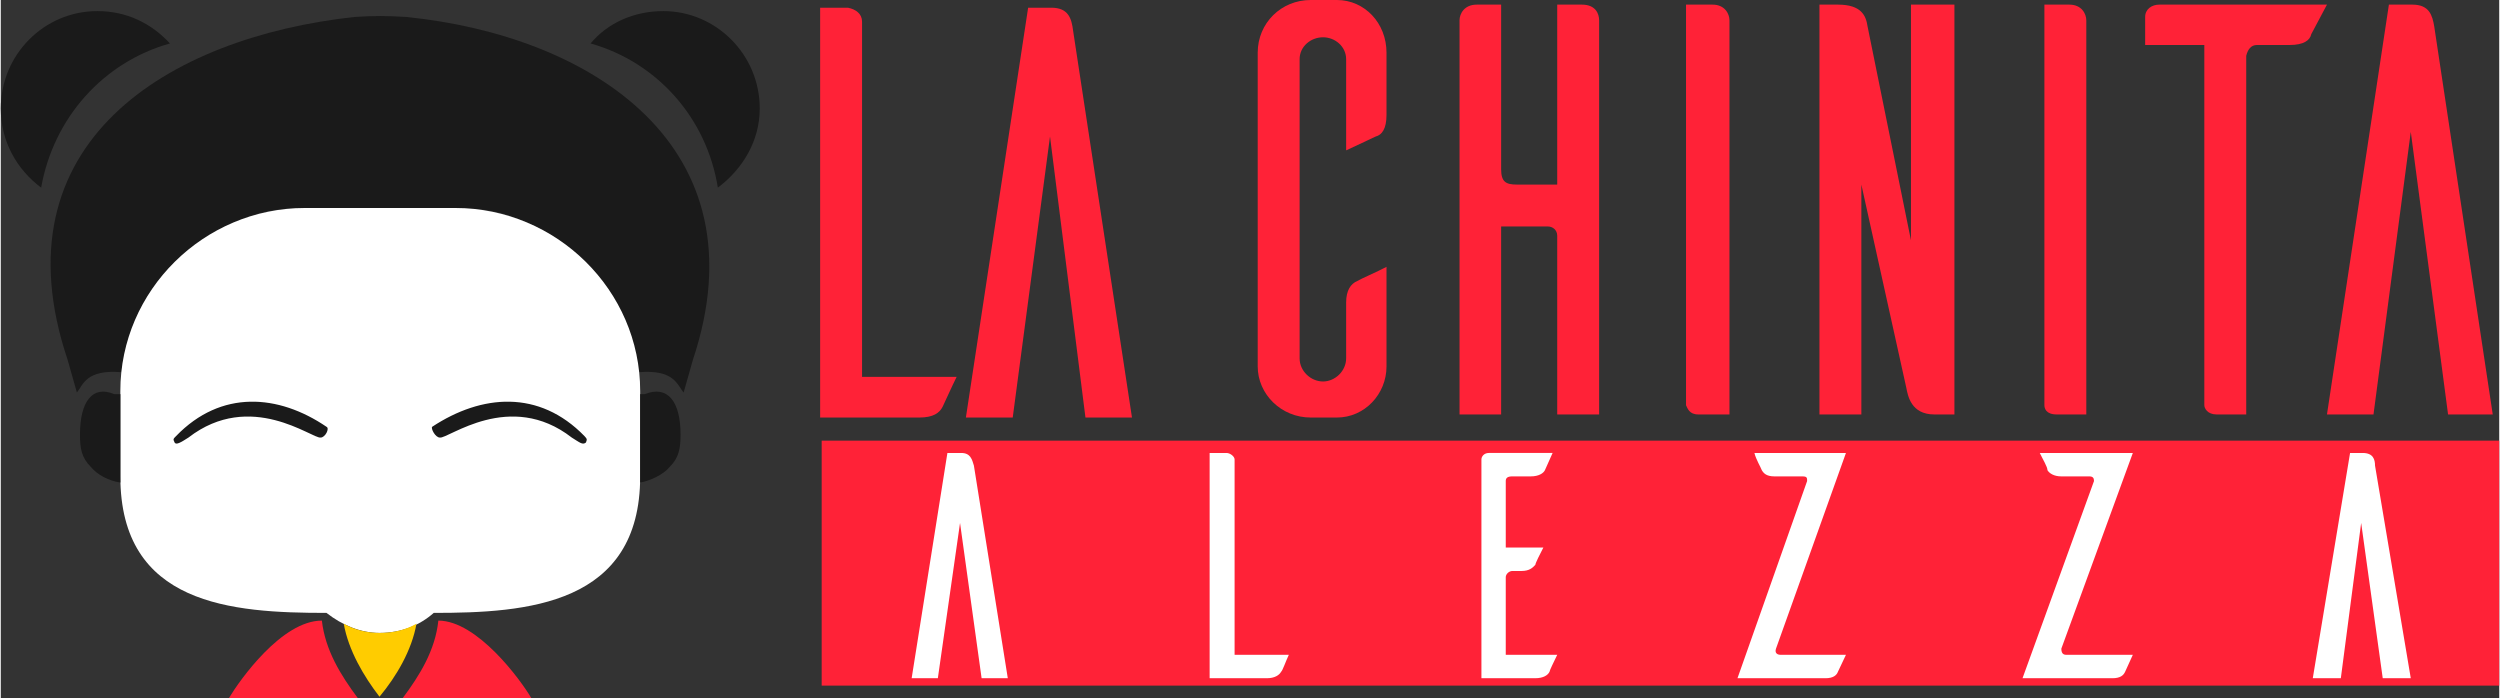
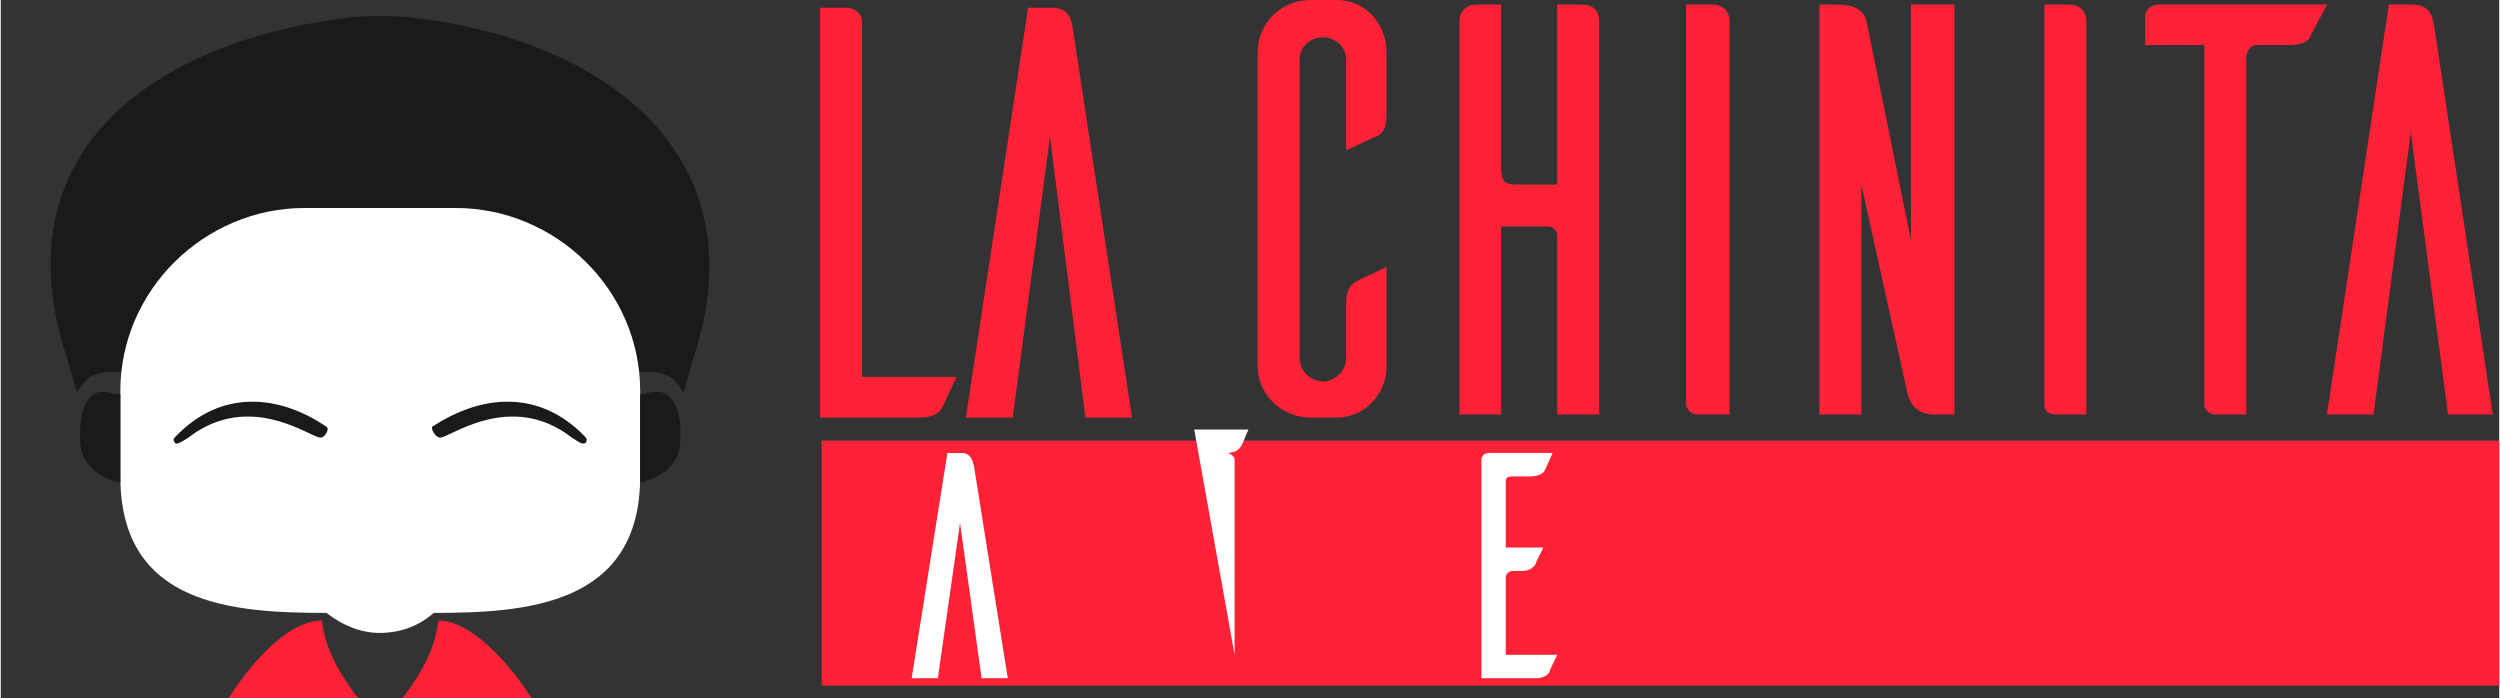
<svg xmlns="http://www.w3.org/2000/svg" xml:space="preserve" width="401px" height="112px" version="1.1" style="shape-rendering:geometricPrecision; text-rendering:geometricPrecision; image-rendering:optimizeQuality; fill-rule:evenodd; clip-rule:evenodd" viewBox="0 0 81080 22660">
  <rect x="0" y="0" width="81080" height="22660" fill="#333333" stroke="none" />
  <defs>
    <style type="text/css">
   
    .fil1 {fill:#1A1A1A}
    .fil0 {fill:#FF2237}
    .fil3 {fill:#FFCC00}
    .fil2 {fill:white}
    .fil4 {fill:#FF2237;fill-rule:nonzero}
    .fil5 {fill:white;fill-rule:nonzero}
   
  </style>
  </defs>
  <g id="Capa_x0020_1">
    <rect class="fil0" x="26640" y="14300" width="54440" height="7950" />
    <path class="fil1" d="M12290 6750l-2470 0c-660,0 -1360,100 -1960,350 -2120,760 -3680,2670 -3940,4980 -1150,-100 -1250,410 -1450,660l-300 -1060c-2370,-7050 3270,-10470 9310,-11130 660,-40 1010,-40 1670,0 5990,600 11630,4180 9310,11130l-300 1060c-210,-250 -300,-760 -1470,-660 -240,-2310 -1810,-4220 -3920,-4980 -600,-260 -1310,-350 -2020,-350l-2460 0 0 0 0 0z" />
-     <path class="fil1" d="M23270 6090c-360,-2260 -1970,-4070 -4130,-4680 550,-660 1400,-1050 2360,-1050 1710,0 3130,1410 3130,3160 0,1060 -560,1970 -1360,2570l0 0 0 0zm-21960 0c400,-2260 2010,-4070 4180,-4680 -610,-660 -1410,-1050 -2360,-1050 -1720,0 -3130,1410 -3130,3160 0,1060 510,1970 1310,2570l0 0 0 0z" />
    <path class="fil2" d="M14050 19890c-450,400 -1050,650 -1760,650 -610,0 -1210,-250 -1720,-650 -3070,0 -6690,-250 -6690,-4430l0 -2770c0,-3270 2720,-5940 5990,-5940l2420 0 0 0 2460 0c3280,0 6000,2670 6000,5940l0 2770c0,4180 -3680,4430 -6700,4430l0 0z" />
    <path class="fil1" d="M18990 14360c-110,90 -200,0 -460,-160 -2010,-1560 -4020,50 -4280,0 -150,0 -300,-300 -250,-350 1610,-1060 3470,-1210 4940,300 90,100 90,100 50,210l0 0zm-13350 0c50,90 200,0 450,-160 2020,-1560 4030,50 4290,0 150,0 300,-300 190,-350 -1560,-1060 -3420,-1210 -4880,300 -100,100 -100,100 -50,210l0 0z" />
    <path class="fil1" d="M20900 12790c750,-300 1160,250 1160,1310 0,450 -50,750 -350,1050 -210,260 -660,460 -960,510 0,-50 0,-150 0,-200l0 -2670 150 0 0 0zm-17220 0c-710,-300 -1110,250 -1110,1310 0,450 50,750 350,1050 210,260 600,460 960,510 0,-50 0,-150 0,-200l0 -2670 -200 0 0 0z" />
-     <path class="fil3" d="M11130 20240c150,860 650,1710 1160,2370l0 0 0 0 0 0 0 0c550,-660 1050,-1510 1200,-2370 -340,200 -750,300 -1200,300l0 0 0 0c-400,0 -810,-100 -1160,-300z" />
    <path class="fil0" d="M17220 22660l-4180 0c560,-750 1060,-1560 1160,-2520 1260,0 2670,1920 3020,2520zm-9820 0l4190 0c-560,-750 -1060,-1560 -1170,-2520 -1300,0 -2660,1920 -3020,2520z" />
    <g id="_2354064956544">
      <path class="fil4" d="M27950 12230l0 -11530c0,-250 -200,-400 -460,-450l-900 0 0 13300 3220 0c450,0 660,-150 760,-360 50,-100 300,-660 450,-960l-3070 0 0 0 0 0z" />
      <path id="_1" class="fil4" d="M36710 13550l-1510 0 -1150 -9120 -1210 9120 -1520 0 2020 -13300 750 0c560,0 660,350 710,750l1910 12550z" />
      <path class="fil4" d="M44970 8660c-300,160 -860,400 -950,460 -210,90 -360,300 -360,700l0 1810c0,410 -360,750 -750,750 -400,0 -760,-340 -760,-750l0 -9710c0,-410 360,-710 760,-710 390,0 750,300 750,710l0 2960 960 -450c200,-50 350,-250 350,-700l0 -2020c0,-960 -710,-1710 -1610,-1710l-850 0c-960,0 -1720,750 -1720,1710l0 10180c0,900 760,1660 1720,1660l850 0c900,0 1610,-760 1610,-1660l0 -3230 0 0 0 0z" />
      <path id="_1_0" class="fil4" d="M50510 150l0 5840 -1310 0c-360,0 -510,-90 -510,-500l0 -5340 -790 0c-410,0 -560,300 -560,510l0 12790 1350 0 0 -6100 1520 0c150,0 300,110 300,300l0 5800 1360 0 0 -12790c0,-210 -110,-510 -560,-510l-800 0 0 0z" />
      <path id="_2" class="fil4" d="M54690 150l0 13000c50,100 100,300 400,300l1010 0 0 -12790c0,-210 -150,-510 -550,-510l-860 0z" />
      <path id="_3" class="fil4" d="M63400 13450l0 -13300 -1410 0 0 7650 -1410 -6950c-50,-340 -200,-700 -960,-700l-600 0 0 13300 1360 0 0 -7460 1460 6600c50,250 150,860 910,860l650 0 0 0 0 0z" />
      <path id="_4" class="fil4" d="M66320 150l0 13000c0,100 50,300 400,300l960 0 0 -12790c0,-210 -150,-510 -550,-510l-810 0 0 0z" />
      <path id="_5" class="fil4" d="M75490 150l-5440 0c-250,0 -460,150 -460,400l0 910 1920 0 0 11690c0,100 100,300 400,300l960 0 0 -11640c50,-200 150,-350 350,-350l1060 0c450,0 660,-150 700,-350l510 -960 0 0 0 0z" />
      <path id="_6" class="fil4" d="M80870 13450l-1450 0 -1210 -9170 -1210 9170 -1510 0 2010 -13300 760 0c560,0 650,360 710,700l1900 12600 0 0 0 0z" />
    </g>
    <path class="fil5" d="M32680 22010l-850 0 -700 -5040 -720 5040 -850 0 1160 -7310 450 0c300,0 350,210 410,410l1100 6900 0 0z" />
-     <path id="_1_1" class="fil5" d="M40040 21250l0 -6340c0,-100 -150,-210 -260,-210l-550 0 0 7310 1860 0c250,0 400,-100 460,-210 50,-40 150,-340 250,-550l-1760 0 0 0z" />
+     <path id="_1_1" class="fil5" d="M40040 21250l0 -6340c0,-100 -150,-210 -260,-210c250,0 400,-100 460,-210 50,-40 150,-340 250,-550l-1760 0 0 0z" />
    <path id="_2_2" class="fil5" d="M48840 21250l0 -2520c0,-100 110,-200 210,-200l300 0c250,0 360,-100 450,-200 0,-50 150,-350 260,-560l-1220 0 0 -2160c0,-100 60,-150 210,-150l600 0c260,0 410,-100 460,-200l250 -560 -2070 0c-150,0 -240,110 -240,210l0 7100 1750 0c260,0 410,-100 460,-210 0,-40 150,-340 250,-550l-1670 0 0 0 0 0z" />
-     <path id="_3_3" class="fil5" d="M59880 14700l-2970 0c50,210 200,450 240,560 60,100 150,200 410,200l910 0c150,0 150,50 150,150l-2260 6400 2860 0c250,0 360,-100 400,-210l260 -550 -2120 0c-100,0 -200,-50 -150,-200l2270 -6350 0 0 0 0z" />
-     <path id="_4_4" class="fil5" d="M69190 14700l-3020 0c100,210 250,450 250,560 60,100 210,200 450,200l910 0c110,0 150,50 150,150l-2320 6400 2920 0c260,0 360,-100 410,-210l250 -550 -2160 0c-100,0 -160,-50 -160,-200l2320 -6350 0 0 0 0z" />
-     <path id="_5_5" class="fil5" d="M78210 22010l-910 0 -700 -5040 -660 5040 -910 0 1210 -7310 410 0c340,0 400,210 400,410l1160 6900 0 0 0 0z" />
  </g>
</svg>